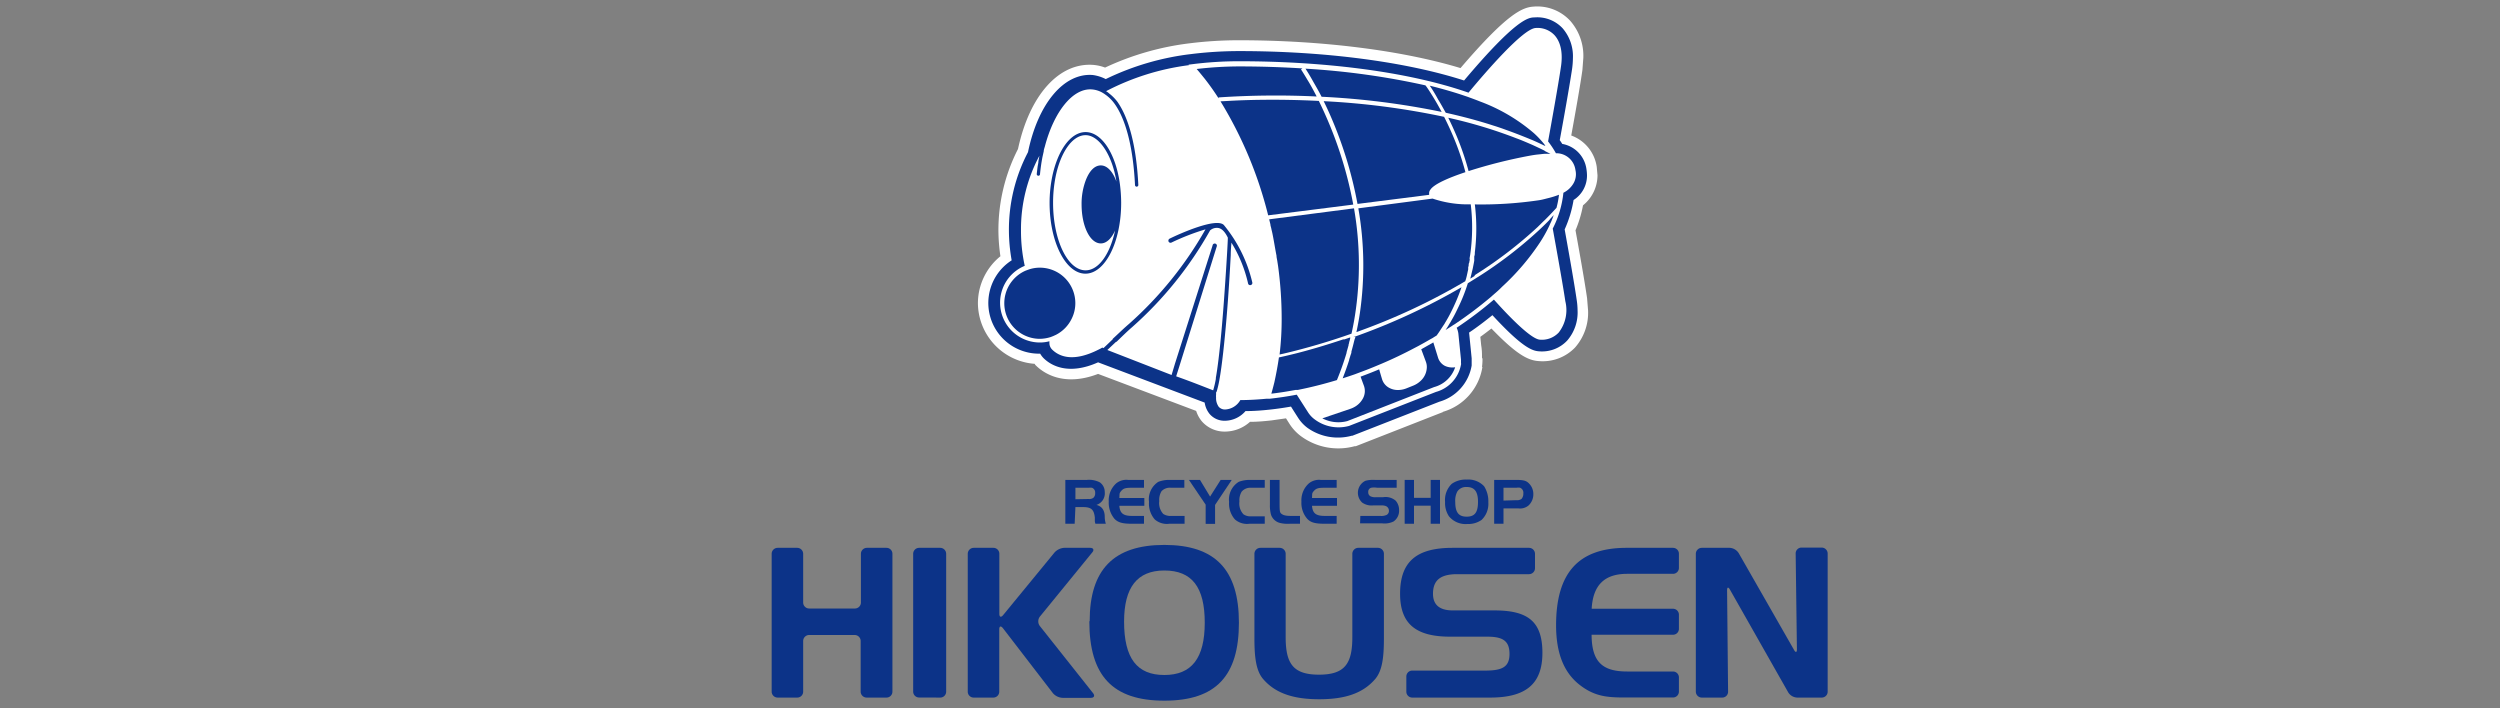
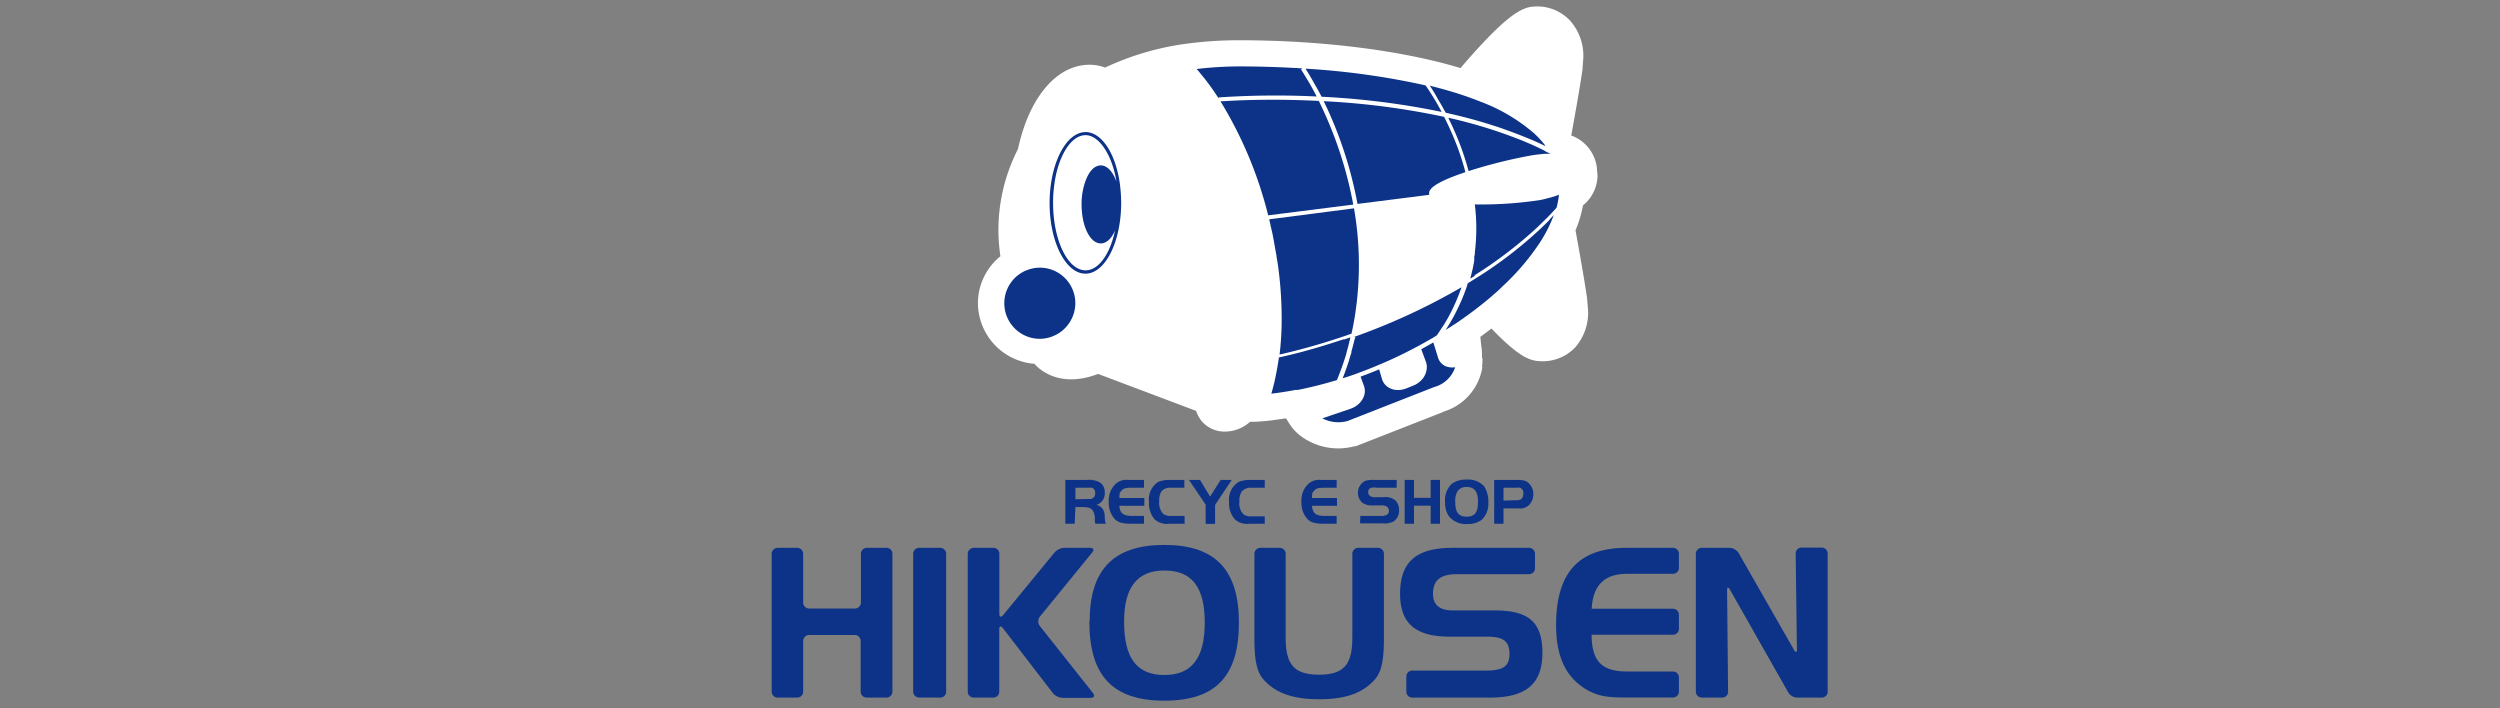
<svg xmlns="http://www.w3.org/2000/svg" id="レイヤー_1" data-name="レイヤー 1" viewBox="0 0 300 85">
  <rect x="0" y="0" width="300" height="85" fill="#808080" stroke="none" />
  <title>アートボード 2</title>
  <path d="M184.06.79c-1.33.08-3.13.75-8.8,7.38-7-2.12-16.63-3.34-26.6-3.34a47.8,47.8,0,0,0-5.93.37,33.26,33.26,0,0,0-10.12,2.91,5.25,5.25,0,0,0-1.39-.32c-4.13-.33-7.67,3.62-9.06,10.09a21.38,21.38,0,0,0-2.35,9.87,22.36,22.36,0,0,0,.24,3,7.27,7.27,0,0,0-2.7,5.6,7.35,7.35,0,0,0,6.82,7.31c0,.08.15.21.15.21.86.85,3.28,2.6,7.45,1l11.77,4.44a3.73,3.73,0,0,0,.64,1.2A3.6,3.6,0,0,0,147,51.79a4.51,4.51,0,0,0,3-1.17c.9,0,1.76-.08,2.57-.17l1.75-.25.43.68a5.57,5.57,0,0,0,1.46,1.53,7.55,7.55,0,0,0,6.37,1.13l.13,0,10.49-4.11-.09,0a6.67,6.67,0,0,0,4.78-5.4l-.05,0a7.34,7.34,0,0,0,.06-1.07l-.06.07a1,1,0,0,0,0-.17c0-.39,0-.86-.1-1.44l-.1-1c.45-.32.89-.66,1.33-1,3,3.11,4.39,3.83,5.67,3.91A5.38,5.38,0,0,0,189,41.71a6.31,6.31,0,0,0,1.57-4.44l-.12-1.48c-.27-1.9-.89-5.41-1.39-8.15a14.46,14.46,0,0,0,.9-3,4.64,4.64,0,0,0,1.74-3.61l-.09-1a4.72,4.72,0,0,0-3.06-3.77c.49-2.69,1.08-6,1.34-7.87L190,6.94a6.37,6.37,0,0,0-1.57-4.44A5.38,5.38,0,0,0,184.06.79Z" style="fill:#fff" />
-   <path d="M190.44,21.05a5.38,5.38,0,0,0-.07-.78,3.55,3.55,0,0,0-2.9-3q-.14-.23-.3-.45c.47-2.54,1.17-6.48,1.48-8.54a10.4,10.4,0,0,0,.1-1.3,5.14,5.14,0,0,0-1.24-3.59,4.15,4.15,0,0,0-3.37-1.3c-.72,0-2.2.16-8.45,7.57-6.94-2.24-16.68-3.53-27-3.53a47.16,47.16,0,0,0-5.77.36,32,32,0,0,0-10.23,3A4.84,4.84,0,0,0,131.12,9c-3.46-.27-6.56,3.44-7.76,9.26a20,20,0,0,0-2.29,9.45,20.79,20.79,0,0,0,.33,3.53,6.08,6.08,0,0,0,3.32,11.2h.1a2.72,2.72,0,0,0,.39.52c.91.91,3,2.11,6.56.52l12.79,4.83a2.82,2.82,0,0,0,.59,1.36,2.33,2.33,0,0,0,1.81.82,3.3,3.3,0,0,0,2.5-1.16c1,0,1.94-.07,2.95-.18.81-.09,1.65-.21,2.51-.36.41.66.87,1.37.87,1.37a4.57,4.57,0,0,0,1.13,1.2,6.31,6.31,0,0,0,5.28.93l.08,0,10.43-4.08a5.46,5.46,0,0,0,3.89-4.35V43s-.27-2.72-.31-3.09c1-.67,1.91-1.37,2.8-2.09,3.58,3.88,4.78,4.29,5.61,4.34a4.14,4.14,0,0,0,3.37-1.3,5.14,5.14,0,0,0,1.24-3.59,8.88,8.88,0,0,0-.11-1.3c-.31-2.15-1.06-6.32-1.44-8.44A14.34,14.34,0,0,0,188.83,24,3.47,3.47,0,0,0,190.44,21.05Zm-56.55,20L134,41c.64-.62,1.29-1.26,1.84-1.73a44.58,44.58,0,0,0,9.37-11.62,1.2,1.2,0,0,1,1-.29c.43.08.8.48,1.13,1.16,0,.44-.15,3.05-.37,6.19-.25,3.67-.62,8.07-1.07,10.64,0,0,0,.08,0,.12a11.35,11.35,0,0,1-.32,1.37c-.81-.31-2.51-1-4.44-1.68l.42-1.33L146,29.6a.26.26,0,1,0-.49-.15L141,43.63,140.59,45,132.88,42Zm53.72-17.94a12.15,12.15,0,0,1-1.28,4.32c.41,2.28,1.19,6.57,1.51,8.72a4.4,4.4,0,0,1-.79,3.75,2.77,2.77,0,0,1-2.27.86c-1-.07-3.42-2.47-5.51-4.81a46.26,46.26,0,0,1-4.47,3.38A2.53,2.53,0,0,1,175,40l.32,3.16v.43a.24.24,0,0,1,0,.16,4.18,4.18,0,0,1-3,3.28l-10.43,4.08a4.77,4.77,0,0,1-4-.69h0l-.11-.08a3.17,3.17,0,0,1-.8-.84l-1.37-2.14c-1.09.21-2.18.37-3.26.49l-.39,0v0c-1.07.1-2.12.16-3.12.16A2.22,2.22,0,0,1,147,49.14a1,1,0,0,1-.75-.32,1.79,1.79,0,0,1-.32-1.13,1.47,1.47,0,0,1,0-.31c0-.05,0-.11,0-.14s0,0,0-.06,0-.12.07-.19a12.75,12.75,0,0,0,.32-1.36c.33-1.82.62-4.61.86-7.42s.41-5.71.51-7.59c0-.62.06-1.13.08-1.5a16,16,0,0,1,2,4.9.25.25,0,0,0,.31.19.26.26,0,0,0,.2-.3A16.87,16.87,0,0,0,146.86,27c-.9-.91-5.21,1-6.51,1.64a.27.27,0,0,0-.12.35.26.26,0,0,0,.34.12,28.13,28.13,0,0,1,4.09-1.59,44.4,44.4,0,0,1-9.17,11.34c-.28.24-.58.51-.89.8l-1.07,1,0,0,0,.05-.71.68-.4.38-.14-.06-.23.13-.24.12c-3.1,1.57-4.74.78-5.54,0a1.1,1.1,0,0,1-.34-.81,1.5,1.5,0,0,1,0-.2,4.37,4.37,0,0,1-1.15.15,4.78,4.78,0,0,1-1.81-9.2,19.4,19.4,0,0,1-.45-4.21,18.64,18.64,0,0,1,2.21-9l-.12.66v0c0,.22-.07.44-.1.67s-.07.56-.1.85a.2.2,0,0,0,.18.22.19.19,0,0,0,.21-.18h0c.07-.72.17-1.42.3-2.09l.15-.67c0-.2.09-.4.14-.6,1.09-4.14,3.34-7,5.64-6.82a3,3,0,0,1,1.31.42l.16.1.21.15a4.56,4.56,0,0,1,1,1c1.38,1.88,2.27,5.28,2.49,9.8v0a.2.2,0,0,0,.4,0c-.23-4.61-1.11-8-2.52-10a5.38,5.38,0,0,0-1-1,.9.9,0,0,0-.19-.15s0,0,0,0l-.16-.11a29.61,29.61,0,0,1,9.94-3.12l-.05-.06.48-.06a44.71,44.71,0,0,1,5.61-.35c9.51,0,19.87,1.1,27.51,3.77,2.11-2.54,6.54-7.67,8.05-7.76a2.8,2.8,0,0,1,2.27.86c.52.57,1.08,1.68.78,3.75-.33,2.25-1.16,6.84-1.55,9a10.57,10.57,0,0,1,.94,1.42,2.31,2.31,0,0,1,2.34,2,2.19,2.19,0,0,1-.31,1.74A2.87,2.87,0,0,1,187.61,23.13Z" style="fill:#0c3388" />
  <path d="M173.38,43.9l0,0a1.66,1.66,0,0,1-.82-1L172,41.09l-1.45.82.56,1.51a1.81,1.81,0,0,1,.11.65,2.3,2.3,0,0,1-.75,1.64,2.78,2.78,0,0,1-.92.58l-.8.32a2.72,2.72,0,0,1-1.07.19,2.1,2.1,0,0,1-.9-.22,1.76,1.76,0,0,1-.94-1.1s-.15-.49-.34-1.16c-.73.31-1.48.6-2.23.88.23.64.4,1.09.4,1.09a1.86,1.86,0,0,1-.09,1.47,2.57,2.57,0,0,1-.91,1,3,3,0,0,1-.63.3l-3.36,1.14a4.17,4.17,0,0,0,3,.33l10.41-4.08a3.66,3.66,0,0,0,2.53-2.38A2.11,2.11,0,0,1,173.38,43.9Z" style="fill:#0c3388" />
  <path d="M175.85,20.66a31.74,31.74,0,0,0-1.47-4.3c-.36-.85-.73-1.64-1.09-2.34a91.18,91.18,0,0,0-14.45-1.88c.29.58.58,1.21.88,1.9a48.5,48.5,0,0,1,3.18,10.43l8.6-1.09a.25.25,0,0,1,0-.11.66.66,0,0,1,.14-.5C172.06,22.11,173.78,21.35,175.85,20.66Z" style="fill:#0c3388" />
  <path d="M184.52,24.05a47.36,47.36,0,0,1-7.54.48,23.65,23.65,0,0,1,0,5.76c0,.16,0,.32-.07.48l0,.25c0,.09,0,.17,0,.25-.05.33-.12.65-.19,1l-.06.24-.06.25c-.05.23-.11.45-.17.68l.49-.3L177,33l.17-.11a50.47,50.47,0,0,0,7.34-5.64l.69-.68c.18-.16.35-.34.52-.51l.32-.33.47-.5.27-.29a11.12,11.12,0,0,0,.3-1.57,10.67,10.67,0,0,1-1.4.43C185.3,23.9,184.93,24,184.52,24.05Z" style="fill:#0c3388" />
  <path d="M159.11,13.94c-.29-.66-.58-1.27-.85-1.83-5-.25-9-.11-10.85,0l-.95.05a48.53,48.53,0,0,1,5.72,13.68l10.21-1.29A47.69,47.69,0,0,0,159.11,13.94Z" style="fill:#0c3388" />
  <path d="M158,11.58c-.42-.82-.8-1.51-1.11-2-.46-.78-.75-1.22-.77-1.25l.17-.12c-2.56-.16-5.12-.24-7.63-.24a44.07,44.07,0,0,0-5.06.31c.33.38.66.79,1,1.21.56.72,1.11,1.49,1.63,2.31v-.11A102.91,102.91,0,0,1,158,11.58Z" style="fill:#0c3388" />
  <path d="M158.59,11.61A93,93,0,0,1,173,13.43q-.49-.91-.9-1.59c-.61-1-1-1.57-1.06-1.6l0,0a90.9,90.9,0,0,0-14.38-2c.16.25.46.72.84,1.4S158.19,10.82,158.59,11.61Z" style="fill:#0c3388" />
  <path d="M173.49,13.53c1.94.43,3.88.94,5.78,1.56.34.1.67.22,1,.33l1.13.41c.86.32,1.71.66,2.53,1,.44.19.87.39,1.3.6l.19.08a.05.05,0,0,0,0,0l0-.06-.16-.21a11.46,11.46,0,0,0-1.18-1.25,21.2,21.2,0,0,0-6.47-3.81c-.45-.18-.91-.35-1.38-.52l-.19-.07-.21-.07c-1.34-.46-2.77-.87-4.26-1.24.23.33.6.9,1,1.65C172.89,12.44,173.19,13,173.49,13.53Z" style="fill:#0c3388" />
  <path d="M162.64,40.33c0,.12,0,.23-.07.33l-.09.34c-.09.39-.2.79-.31,1.19l0,.06c0,.14-.08.28-.12.42s-.08.27-.13.41,0,.05,0,.06c-.24.76-.51,1.51-.8,2.26q.72-.23,1.44-.48h0l.24-.09.24-.09h0c.76-.28,1.51-.57,2.26-.89h0l.24-.1.24-.1,0,0c1.34-.57,2.66-1.2,3.94-1.88l0,0,.23-.12.23-.12,0,0c.5-.27,1-.55,1.48-.83l0,0,.24-.13.22-.14,0,0,.28-.17.28-.4c.23-.35.45-.69.66-1l.13-.23a1.59,1.59,0,0,0,.13-.22c.15-.25.29-.5.42-.76a23.37,23.37,0,0,0,1.36-3.18,76.31,76.31,0,0,1-13,6S162.65,40.32,162.64,40.33Z" style="fill:#0c3388" />
  <path d="M161.59,42.34a.64.64,0,0,1,0-.07l.12-.42.12-.43s0-.05,0-.07l.06-.19c0-.11.05-.22.08-.33s.05-.22.07-.33h0l-.05,0-.67.23-.15,0c-2.32.78-4.27,1.33-5.65,1.68-1.08.27-1.8.43-2.05.48-.14,1-.33,2-.55,3q-.17.69-.36,1.35c.88-.1,1.76-.24,2.64-.4l.28-.05.27,0c.46-.1.92-.19,1.38-.3,1.1-.25,2.2-.55,3.3-.88A34,34,0,0,0,161.59,42.34Z" style="fill:#0c3388" />
  <path d="M185.93,26.39l-.16.17c-.39.4-.79.78-1.2,1.16a50.69,50.69,0,0,1-7.17,5.49l-.17.1-.17.11-.92.57a20.39,20.39,0,0,1-1.2,3c-.23.49-.49,1-.77,1.47l-.13.23-.14.22c-.13.24-.28.46-.43.69l.66-.42a1.7,1.7,0,0,0,.22-.15l.22-.13a49.1,49.1,0,0,0,4.38-3.3l.15-.14a1,1,0,0,0,.15-.13c.36-.3.7-.61,1-.92a28.54,28.54,0,0,0,4.54-5.31,16.44,16.44,0,0,0,1.07-1.89c.05-.1.1-.21.14-.31l.15-.32c.11-.26.21-.52.3-.77l-.37.39Z" style="fill:#0c3388" />
  <path d="M153.18,30.68c0,.22.07.45.1.67l.09.58a47,47,0,0,1,.43,6.27,35.69,35.69,0,0,1-.25,4.34l.46-.1a78.89,78.89,0,0,0,8.17-2.4c.16-.72.3-1.44.41-2.15A39.35,39.35,0,0,0,162.48,25L152.3,26.32l.15.61c0,.15.07.31.1.47s.09.39.13.57C152.87,28.88,153,29.78,153.18,30.68Z" style="fill:#0c3388" />
  <path d="M124.77,32.12h0a4.11,4.11,0,0,0-1.32.22l-.19.07-.19.07a4.27,4.27,0,0,0,1.7,8.18,4.47,4.47,0,0,0,1.33-.22l.28-.11.33-.15a4.25,4.25,0,0,0,1.89-1.93,4.18,4.18,0,0,0,.44-1.86A4.26,4.26,0,0,0,124.77,32.12Z" style="fill:#0c3388" />
  <path d="M130.27,15.85c-1.8,0-3.35,2.21-4,5.33a15.88,15.88,0,0,0-.32,3.16c0,4.69,1.93,8.5,4.3,8.5s4.29-3.81,4.29-8.5a17.76,17.76,0,0,0-.15-2.23C133.91,18.51,132.24,15.85,130.27,15.85Zm0,16.59c-2.15,0-3.9-3.63-3.9-8.1a16.19,16.19,0,0,1,.3-3.12c.59-2.92,2-5,3.6-5s3.19,2.34,3.7,5.57c-.42-1.18-1.1-1.94-1.87-1.94s-1.38.69-1.8,1.76a8,8,0,0,0-.51,2.92c0,2.59,1,4.68,2.31,4.68.68,0,1.29-.6,1.71-1.55C133.2,30.49,131.84,32.44,130.27,32.44Z" style="fill:#0c3388" />
  <path d="M185.33,18.07c-.49-.24-1-.48-1.48-.7l-.35-.15c-.51-.22-1-.43-1.55-.63a56.5,56.5,0,0,0-8.16-2.46c.35.7.7,1.47,1.05,2.3a32.76,32.76,0,0,1,1.39,4.1,60.79,60.79,0,0,1,7.36-1.85c.34-.06.65-.11.95-.14s.53-.06.77-.08h.15c.21,0,.41,0,.6,0h0l-.55-.27-.11-.06Z" style="fill:#0c3388" />
-   <path d="M176.18,32.35a1.84,1.84,0,0,0,0-.25l.06-.24c0-.12,0-.22.06-.34s0-.17.05-.25,0-.17,0-.25.06-.34.08-.5a23.24,23.24,0,0,0,.06-6,13.1,13.1,0,0,1-4.58-.69L163,25a39.76,39.76,0,0,1,.18,12.61c-.11.74-.25,1.49-.41,2.24a74.72,74.72,0,0,0,13.06-6.1C176,33.27,176.07,32.81,176.18,32.35Z" style="fill:#0c3388" />
  <path d="M139.72,68.46c3.32,0,4.85,2,4.85,6.26S143,81,139.72,81s-4.83-2-4.83-6.41C134.89,70.49,136.46,68.46,139.72,68.46Zm-9,6.09c0,6.53,2.78,9.53,9,9.53s8.95-3,8.95-9.36-2.85-9.33-8.95-9.33S130.76,68.37,130.76,74.55Z" style="fill:#0c3388" />
  <path d="M96.38,72.3a.72.72,0,0,0,.72.72h5.49a.72.72,0,0,0,.72-.72V66.46a.72.72,0,0,1,.72-.72h2.35a.71.71,0,0,1,.71.72V83a.71.71,0,0,1-.71.71H104a.72.72,0,0,1-.72-.71V76.92a.72.72,0,0,0-.72-.72H97.1a.72.72,0,0,0-.72.72V83a.71.71,0,0,1-.72.71H93.32A.72.72,0,0,1,92.6,83V66.46a.72.72,0,0,1,.72-.72h2.34a.72.72,0,0,1,.72.72Z" style="fill:#0c3388" />
  <path d="M110.3,83.7a.71.71,0,0,1-.72-.71V66.46a.72.72,0,0,1,.72-.72h2.52a.72.72,0,0,1,.72.72V83a.71.71,0,0,1-.72.71Z" style="fill:#0c3388" />
  <path d="M119.21,65.74a.71.71,0,0,1,.71.72v7.19c0,.4.2.47.45.17l6.18-7.53a1.72,1.72,0,0,1,1.16-.55h3.1c.4,0,.52.25.26.55L124.78,74a.93.93,0,0,0,0,1.12l6.39,8.06c.24.31.12.56-.27.56h-3.4a1.63,1.63,0,0,1-1.15-.56l-6-7.8c-.25-.31-.44-.25-.44.15V83a.71.71,0,0,1-.71.71h-2.35a.71.71,0,0,1-.72-.71V66.46a.72.72,0,0,1,.72-.72Z" style="fill:#0c3388" />
  <path d="M207.57,65.74a1.37,1.37,0,0,1,1.07.63L215.29,78c.19.34.35.3.34-.1l-.15-11.47a.7.7,0,0,1,.7-.72h2.42a.72.72,0,0,1,.72.72V83a.71.71,0,0,1-.72.71h-2.94a1.33,1.33,0,0,1-1.07-.62l-7-12.34c-.19-.34-.34-.3-.34.09L207.37,83a.7.7,0,0,1-.7.71h-2.45a.72.72,0,0,1-.72-.71V66.46a.72.72,0,0,1,.72-.72Z" style="fill:#0c3388" />
  <path d="M165.38,65.74H163a.72.72,0,0,0-.72.72v10c0,3.18-.9,4.5-4,4.5s-4-1.32-4-4.5v-10a.72.72,0,0,0-.72-.72h-2.31a.72.72,0,0,0-.72.72V76.6c0,2.28.2,3.85,1,4.83,1.47,1.75,3.65,2.48,6.78,2.48s5.29-.73,6.76-2.48c.8-1,1-2.53,1-4.83V66.46A.72.72,0,0,0,165.38,65.74Z" style="fill:#0c3388" />
  <path d="M179.34,73.25h-5c-1.57,0-2.38-.65-2.38-2,0-1.65.93-2.35,2.91-2.35h8.61a.72.72,0,0,0,.72-.72V66.46a.72.72,0,0,0-.72-.72h-9.16c-4.28,0-6.31,1.6-6.31,5.51,0,3.6,1.88,5.15,6,5.15h4.45c1.83,0,2.68.47,2.68,2.07s-.92,2-2.92,2h-8.75a.71.71,0,0,0-.71.72V83a.71.71,0,0,0,.71.71h9.34c4.26,0,6.28-1.6,6.28-5.37S183.34,73.25,179.34,73.25Z" style="fill:#0c3388" />
  <path d="M195.26,68.86h5.5a.71.71,0,0,0,.71-.71V66.46a.71.71,0,0,0-.71-.72h-5.57c-5.78,0-8.46,3-8.46,9.3,0,3.26.9,5.61,2.76,7.09s3.42,1.57,5.6,1.57h5.67a.71.71,0,0,0,.71-.71v-1.7a.71.71,0,0,0-.71-.71h-5.5c-3,0-4.25-1.18-4.27-4.41h9.77a.71.71,0,0,0,.71-.71v-1.7a.71.71,0,0,0-.71-.71H191C191.16,70.21,192.54,68.86,195.26,68.86Z" style="fill:#0c3388" />
  <path d="M129.05,59.91V58.53h1.57a2.12,2.12,0,0,1,.42,0,.61.61,0,0,1,.38.63.72.72,0,0,1-.23.59.88.88,0,0,1-.57.13Zm0,.94h.9c1,0,1.32.29,1.43,1.25,0,.1,0,.32,0,.46a1.53,1.53,0,0,0,.07.29h1.25a2.7,2.7,0,0,1-.13-.8c0-.82-.34-1.29-1-1.46a1.45,1.45,0,0,0,1-1.54,1.4,1.4,0,0,0-.58-1.16,2.77,2.77,0,0,0-1.58-.3h-2.57v5.26h1.12Z" style="fill:#0c3388" />
  <path d="M137.28,58.53h-1.47c-.75,0-1,.08-1.26.38s-.19.33-.23.85h3v.94h-3c.08.9.47,1.21,1.54,1.21h1.42v.94h-1.47c-1.11,0-1.65-.15-2.07-.59a3,3,0,0,1-.69-2.07,2.72,2.72,0,0,1,.89-2.18,1.92,1.92,0,0,1,1.44-.42h1.9Z" style="fill:#0c3388" />
  <path d="M142.15,62.85h-1.83a2.2,2.2,0,0,1-1.75-.52,2.87,2.87,0,0,1-.69-2.1A2.48,2.48,0,0,1,139,57.82a3.51,3.51,0,0,1,1.34-.23h1.78v.94H140.5a1.36,1.36,0,0,0-1.12.42,2,2,0,0,0-.27,1.18,1.92,1.92,0,0,0,.48,1.54,1.54,1.54,0,0,0,.95.24h1.61Z" style="fill:#0c3388" />
  <path d="M142.67,57.59H144l1.21,2,1.27-2h1.33l-2,3v2.27h-1.13v-2.3Z" style="fill:#0c3388" />
  <path d="M151.77,62.85h-1.83a2.2,2.2,0,0,1-1.75-.52,2.87,2.87,0,0,1-.7-2.1,2.49,2.49,0,0,1,1.16-2.41,3.59,3.59,0,0,1,1.34-.23h1.78v.94h-1.65A1.36,1.36,0,0,0,149,59a2,2,0,0,0-.27,1.18,1.88,1.88,0,0,0,.49,1.54,1.49,1.49,0,0,0,.94.24h1.61Z" style="fill:#0c3388" />
-   <path d="M153.55,57.59v2.95c0,.91.06,1,.26,1.14s.44.23,1.15.23H156v.94h-1.2a4.07,4.07,0,0,1-1.18-.09,1.52,1.52,0,0,1-1.1-1,4.26,4.26,0,0,1-.13-1.21V57.59Z" style="fill:#0c3388" />
  <path d="M160.4,58.53h-1.46c-.76,0-1,.08-1.27.38s-.19.33-.23.85h3v.94h-3c.08.9.47,1.21,1.54,1.21h1.42v.94h-1.46c-1.12,0-1.66-.15-2.07-.59a2.91,2.91,0,0,1-.7-2.07,2.72,2.72,0,0,1,.89-2.18,1.93,1.93,0,0,1,1.44-.42h1.9Z" style="fill:#0c3388" />
  <path d="M163.24,61.91h2.39a1.46,1.46,0,0,0,.78-.13.53.53,0,0,0,.26-.48.6.6,0,0,0-.34-.56,1.29,1.29,0,0,0-.56-.09h-1a1.93,1.93,0,0,1-1.32-.35,1.6,1.6,0,0,1,.41-2.61,3.66,3.66,0,0,1,1.14-.1h2.6v.94h-2.35a2.06,2.06,0,0,0-.71,0,.49.49,0,0,0-.35.53.52.52,0,0,0,.3.51,1.31,1.31,0,0,0,.66.09H166a1.86,1.86,0,0,1,1.49.43,1.71,1.71,0,0,1,.4,1.16,1.54,1.54,0,0,1-.67,1.33,2.46,2.46,0,0,1-1.38.22h-2.63Z" style="fill:#0c3388" />
  <path d="M172.8,62.85h-1.12V60.68h-2v2.17h-1.12V57.59h1.12v2.15h2V57.59h1.12Z" style="fill:#0c3388" />
  <path d="M176,58.44c.94,0,1.36.55,1.36,1.78S177,62,176,62s-1.37-.56-1.37-1.78a2.33,2.33,0,0,1,.25-1.24A1.25,1.25,0,0,1,176,58.44Zm0-.89a2.89,2.89,0,0,0-1.79.51,2.69,2.69,0,0,0-.8,2.18,2.86,2.86,0,0,0,.46,1.71,2.58,2.58,0,0,0,2.21.93,2.78,2.78,0,0,0,1.71-.49,2.66,2.66,0,0,0,.81-2.1,3.39,3.39,0,0,0-.5-1.93A2.59,2.59,0,0,0,176,57.55Z" style="fill:#0c3388" />
  <path d="M180.42,60.07V58.53H182a1.08,1.08,0,0,1,.41,0,.64.64,0,0,1,.39.68.93.93,0,0,1-.22.66.87.87,0,0,1-.6.15Zm0,.94h1.8a1.59,1.59,0,0,0,1.19-.34A1.81,1.81,0,0,0,184,59.3a1.77,1.77,0,0,0-.47-1.23c-.35-.39-.67-.48-1.6-.48H179.3v5.26h1.12Z" style="fill:#0c3388" />
</svg>